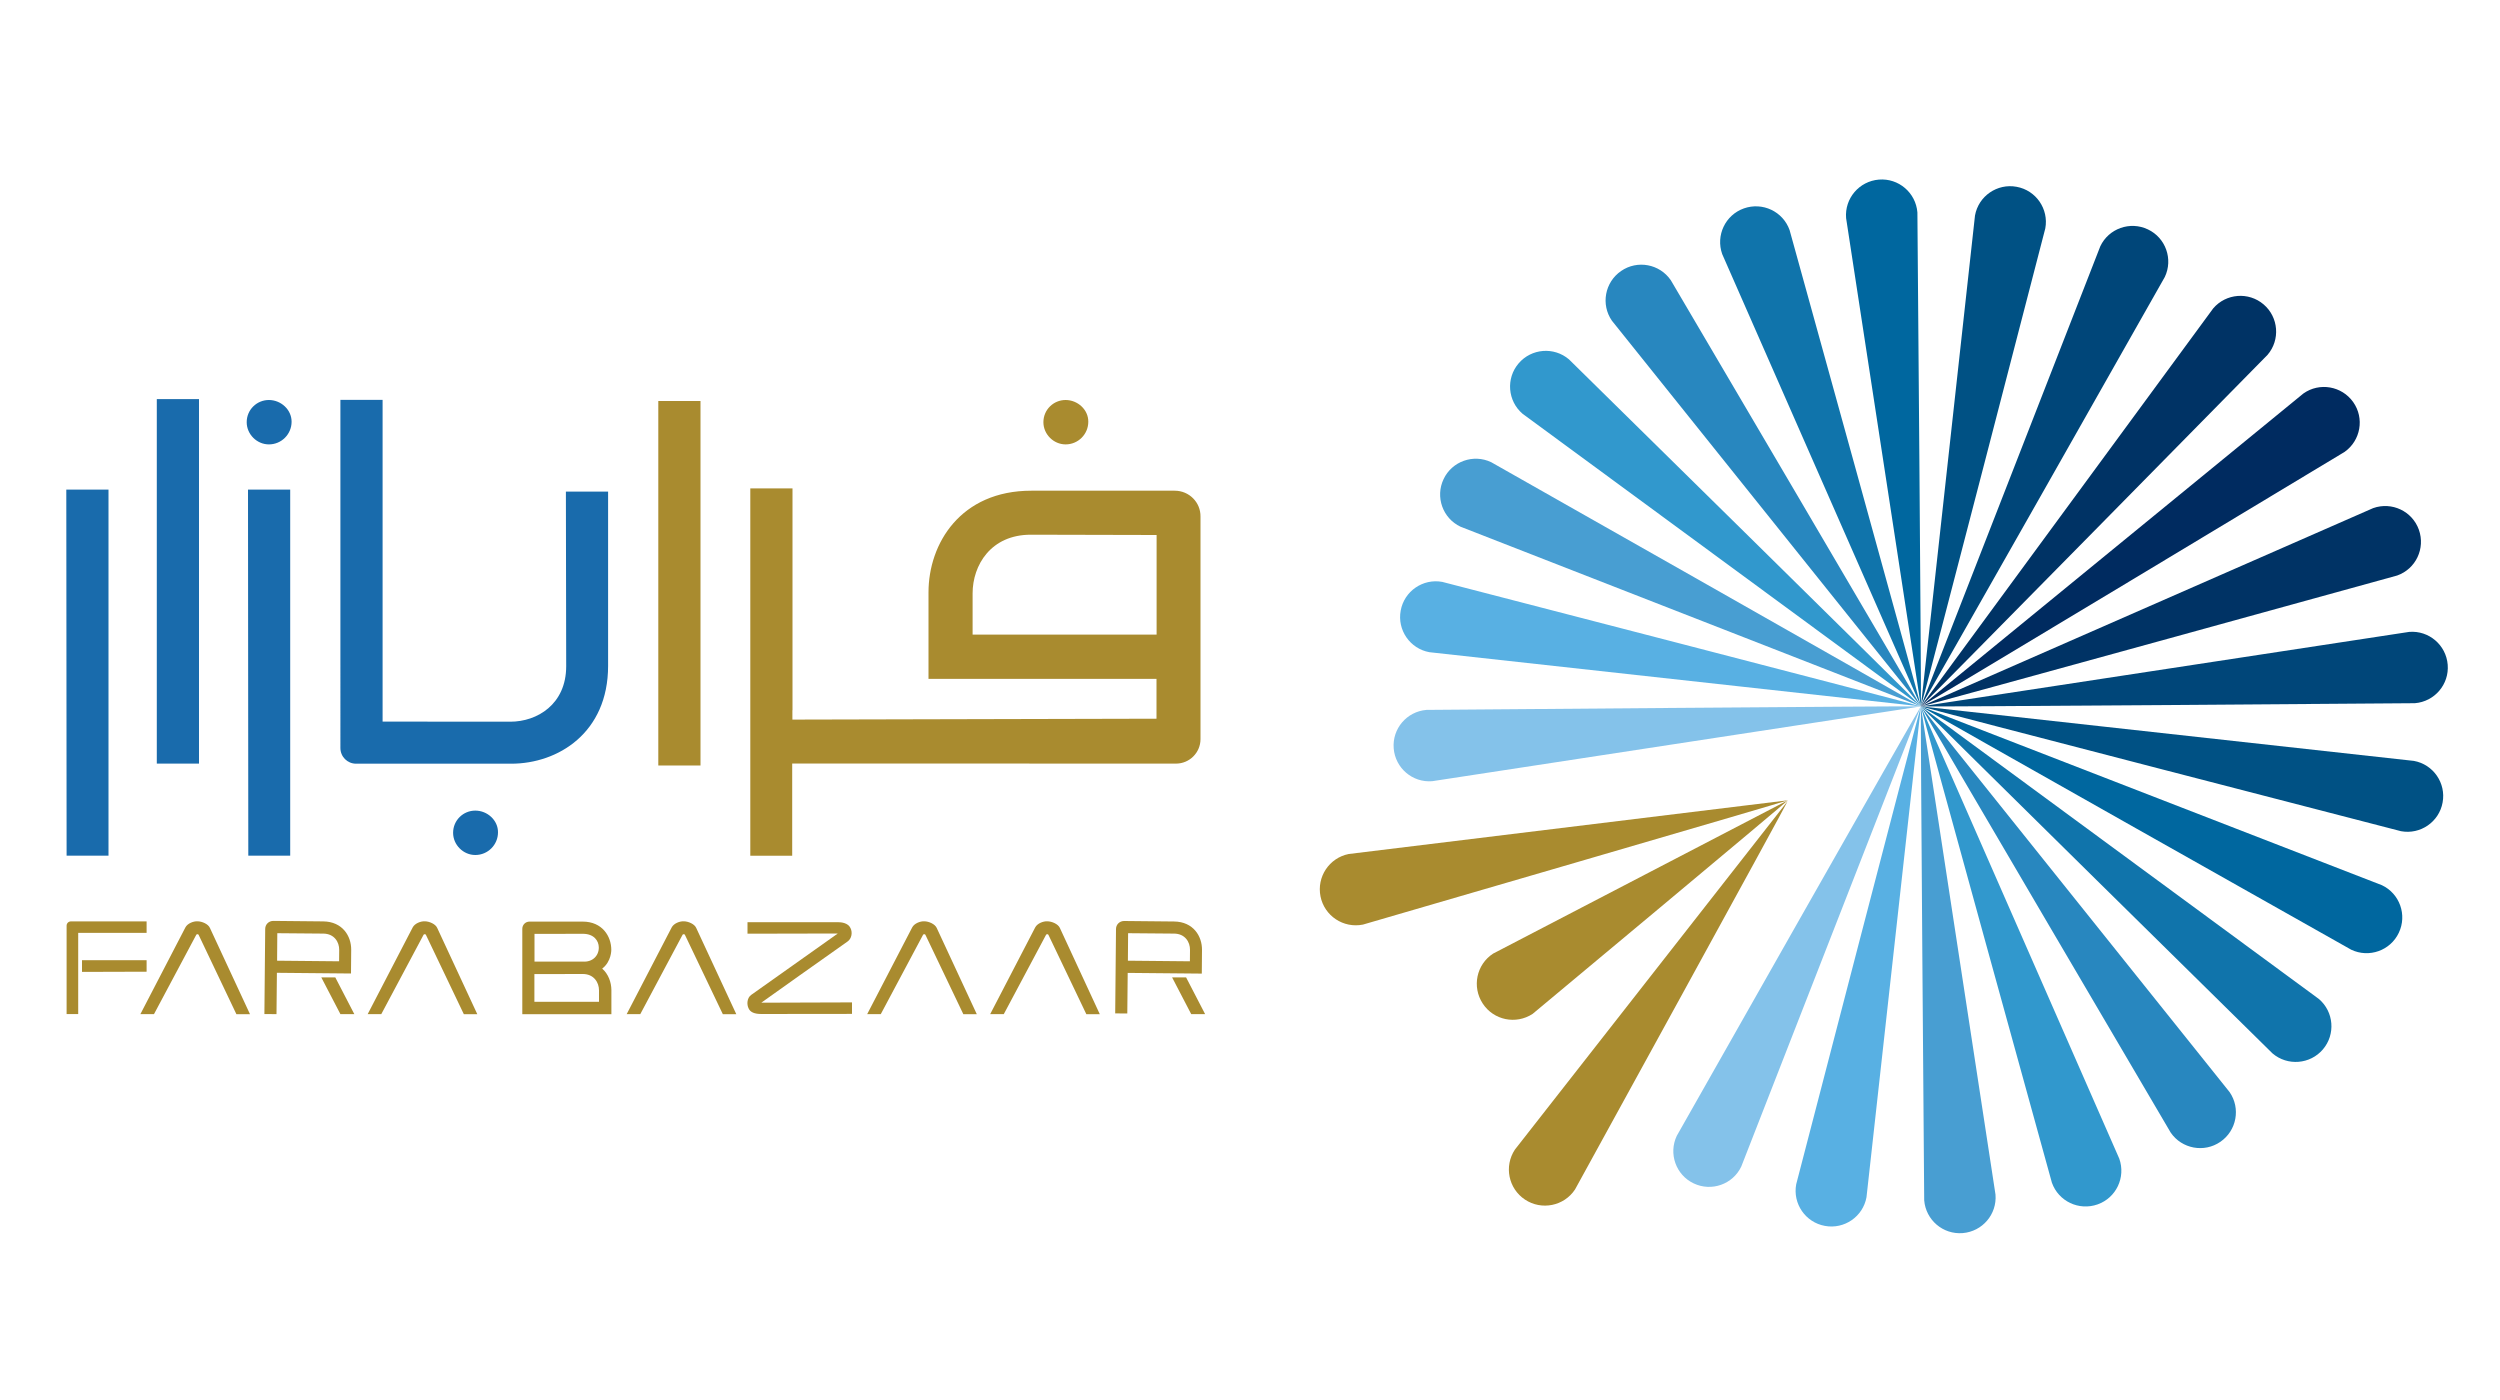
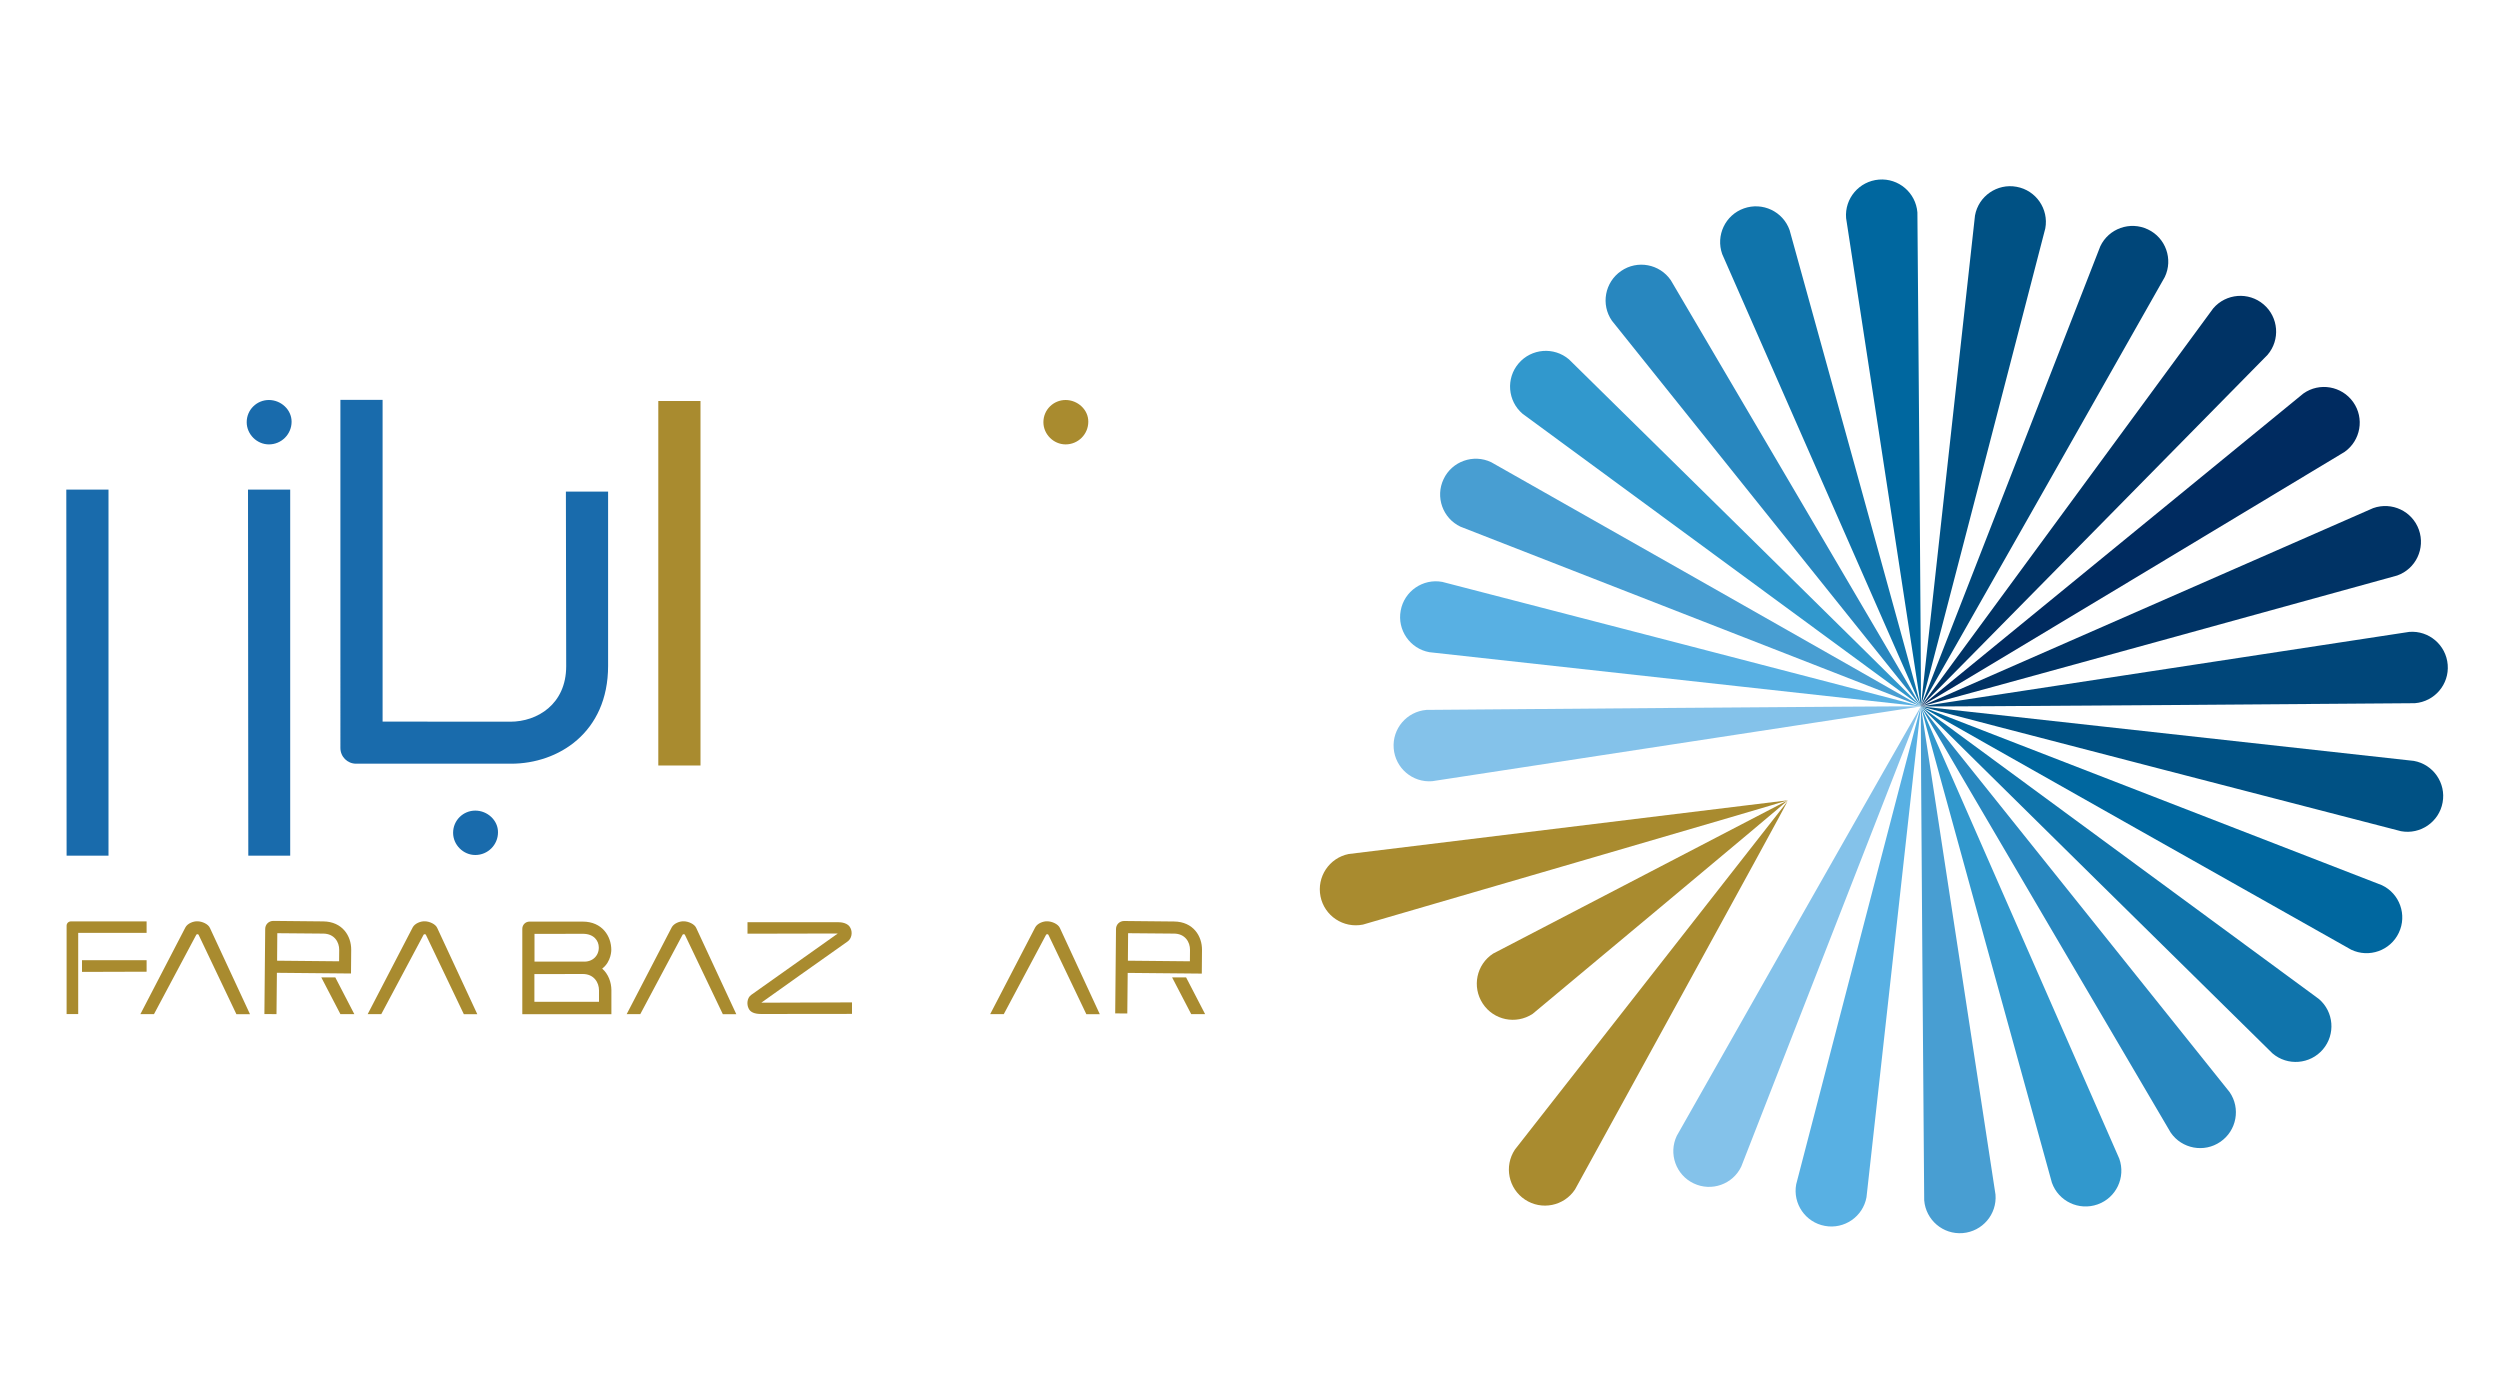
<svg xmlns="http://www.w3.org/2000/svg" version="1.1" x="0px" y="0px" viewBox="80 40 250 140" xml:space="preserve">
  <style type="text/css">
	.st0{fill:#84C2EA;}
	.st1{fill:#58B0E3;}
	.st2{fill:#489ED2;}
	.st3{fill:#3198CD;}
	.st4{fill:#2887BF;}
	.st5{fill:#1074AB;}
	.st6{fill:#00679F;}
	.st7{fill:#005184;}
	.st8{fill:#004679;}
	.st9{fill:#003365;}
	.st10{fill:#002B60;}
	.st11{fill:#A98B2F;}
	.st12{fill:#196BAC;}
	.st13{fill:none;stroke:#A09F9F;stroke-width:0.266;stroke-miterlimit:10;}
</style>
  <g id="Layer_2">
    <g id="Layer_1">
	</g>
    <g>
      <g>
        <line class="st0" x1="272.09" y1="110.64" x2="219.37" y2="114.84" />
        <path class="st0" d="M272.09,110.64L272.09,110.64c-0.04-0.06-49.44,0.35-49.44,0.35c-1.97,0.16-3.44,1.88-3.28,3.85v0     c0.16,1.97,1.88,3.44,3.85,3.28L272.09,110.64z" />
      </g>
      <g>
        <line class="st1" x1="272.09" y1="110.64" x2="220.07" y2="101.06" />
        <path class="st1" d="M272.09,110.64L272.09,110.64c-0.02-0.07-47.86-12.45-47.86-12.45c-1.94-0.36-3.81,0.93-4.16,2.87v0     c-0.36,1.94,0.93,3.81,2.87,4.16L272.09,110.64z" />
      </g>
      <g>
        <line class="st2" x1="272.09" y1="110.64" x2="224.36" y2="87.91" />
        <path class="st2" d="M272.09,110.64L272.09,110.64c0-0.08-42.97-24.42-42.97-24.42c-1.78-0.85-3.92-0.09-4.76,1.69v0     c-0.85,1.78-0.09,3.92,1.69,4.76L272.09,110.64z" />
      </g>
      <g>
        <line class="st3" x1="272.09" y1="110.64" x2="231.87" y2="76.34" />
        <path class="st3" d="M272.09,110.64L272.09,110.64c0.02-0.07-35.19-34.7-35.19-34.7c-1.5-1.28-3.76-1.1-5.04,0.4v0     c-1.28,1.5-1.1,3.76,0.4,5.04L272.09,110.64z" />
      </g>
      <g>
        <line class="st4" x1="272.09" y1="110.64" x2="242.11" y2="67.11" />
        <path class="st4" d="M272.09,110.64L272.09,110.64c0.03-0.07-25.01-42.62-25.01-42.62c-1.12-1.63-3.35-2.04-4.97-0.92h0     c-1.63,1.12-2.04,3.35-0.92,4.97L272.09,110.64z" />
      </g>
      <g>
        <line class="st5" x1="272.09" y1="110.64" x2="254.4" y2="60.84" />
        <path class="st5" d="M272.09,110.64L272.09,110.64c0.05-0.06-13.13-47.63-13.13-47.63c-0.66-1.86-2.7-2.83-4.57-2.17v0     c-1.86,0.66-2.83,2.7-2.17,4.57L272.09,110.64z" />
      </g>
      <g>
        <line class="st6" x1="272.09" y1="110.64" x2="267.89" y2="57.97" />
        <path class="st6" d="M272.09,110.64L272.09,110.64c0.06-0.04-0.35-49.4-0.35-49.4c-0.16-1.97-1.88-3.44-3.85-3.28l0,0     c-1.97,0.16-3.44,1.88-3.28,3.85L272.09,110.64z" />
      </g>
      <g>
        <line class="st7" x1="272.09" y1="110.64" x2="281.67" y2="58.68" />
        <path class="st7" d="M272.09,110.64L272.09,110.64c0.07-0.02,12.44-47.8,12.44-47.8c0.36-1.94-0.93-3.81-2.87-4.16l0,0     c-1.94-0.36-3.81,0.93-4.16,2.87L272.09,110.64z" />
      </g>
      <g>
        <line class="st8" x1="272.09" y1="110.64" x2="294.79" y2="62.94" />
        <path class="st8" d="M272.09,110.64L272.09,110.64c0.08,0,24.39-42.94,24.39-42.94c0.85-1.78,0.09-3.92-1.69-4.76v0     c-1.78-0.85-3.92-0.09-4.76,1.69L272.09,110.64z" />
      </g>
      <g>
-         <line class="st9" x1="272.09" y1="110.64" x2="306.36" y2="70.45" />
        <path class="st9" d="M272.09,110.64L272.09,110.64c0.07,0.02,34.67-35.16,34.67-35.16c1.28-1.5,1.1-3.76-0.4-5.04v0     c-1.5-1.28-3.76-1.1-5.04,0.4L272.09,110.64z" />
      </g>
      <g>
        <line class="st9" x1="272.09" y1="110.64" x2="321.9" y2="92.99" />
        <path class="st9" d="M272.09,110.64L272.09,110.64c0.06,0.05,47.63-13.09,47.63-13.09c1.86-0.66,2.83-2.7,2.17-4.57v0     c-0.66-1.86-2.7-2.83-4.57-2.17L272.09,110.64z" />
      </g>
      <g>
        <line class="st8" x1="272.09" y1="110.64" x2="324.77" y2="106.48" />
-         <path class="st8" d="M272.09,110.64L272.09,110.64c0.04,0.06,49.4-0.32,49.4-0.32c1.97-0.16,3.44-1.88,3.28-3.85v0     c-0.16-1.97-1.88-3.44-3.85-3.28L272.09,110.64z" />
+         <path class="st8" d="M272.09,110.64L272.09,110.64c0.04,0.06,49.4-0.32,49.4-0.32c1.97-0.16,3.44-1.88,3.28-3.85v0     c-0.16-1.97-1.88-3.44-3.85-3.28L272.09,110.64" />
      </g>
      <g>
        <line class="st7" x1="272.09" y1="110.64" x2="324.26" y2="120.26" />
        <path class="st7" d="M272.09,110.64L272.09,110.64c0.02,0.07,48.01,12.48,48.01,12.48c1.94,0.36,3.81-0.93,4.16-2.87v0     c0.36-1.94-0.93-3.81-2.87-4.16L272.09,110.64z" />
      </g>
      <g>
        <line class="st6" x1="272.09" y1="110.64" x2="319.89" y2="133.28" />
        <path class="st6" d="M272.09,110.64L272.09,110.64c0,0.08,43.03,24.33,43.03,24.33c1.78,0.85,3.92,0.09,4.76-1.69v0     c0.85-1.78,0.09-3.92-1.69-4.76L272.09,110.64z" />
      </g>
      <g>
        <line class="st5" x1="272.09" y1="110.64" x2="312.29" y2="144.94" />
        <path class="st5" d="M272.09,110.64L272.09,110.64c-0.02,0.07,35.16,34.7,35.16,34.7c1.5,1.28,3.76,1.1,5.04-0.4l0,0     c1.28-1.5,1.1-3.76-0.4-5.04L272.09,110.64z" />
      </g>
      <g>
        <line class="st4" x1="272.09" y1="110.64" x2="302.05" y2="154.18" />
        <path class="st4" d="M272.09,110.64L272.09,110.64c-0.03,0.07,24.98,42.62,24.98,42.62c1.12,1.63,3.35,2.04,4.97,0.92l0,0     c1.63-1.12,2.04-3.35,0.92-4.97L272.09,110.64z" />
      </g>
      <g>
        <line class="st3" x1="272.09" y1="110.64" x2="289.76" y2="160.44" />
        <path class="st3" d="M272.09,110.64L272.09,110.64c-0.05,0.06,13.1,47.63,13.1,47.63c0.66,1.86,2.7,2.83,4.57,2.17l0,0     c1.86-0.66,2.83-2.7,2.17-4.57L272.09,110.64z" />
      </g>
      <g>
        <line class="st2" x1="272.09" y1="110.64" x2="276.27" y2="163.32" />
        <path class="st2" d="M272.09,110.64L272.09,110.64c-0.06,0.04,0.33,49.39,0.33,49.39c0.16,1.97,1.88,3.44,3.85,3.28l0,0     c1.97-0.16,3.44-1.88,3.28-3.85L272.09,110.64z" />
      </g>
      <g>
        <line class="st1" x1="272.09" y1="110.64" x2="262.49" y2="162.6" />
        <path class="st1" d="M272.09,110.64L272.09,110.64c-0.07,0.02-12.47,47.79-12.47,47.79c-0.36,1.94,0.93,3.81,2.87,4.16l0,0     c1.94,0.36,3.81-0.93,4.16-2.87L272.09,110.64z" />
      </g>
      <g>
        <line class="st0" x1="272.09" y1="110.64" x2="249.37" y2="158.35" />
        <path class="st0" d="M272.09,110.64L272.09,110.64c-0.08,0-24.41,42.94-24.41,42.94c-0.85,1.78-0.09,3.92,1.69,4.76h0     c1.78,0.85,3.92,0.09,4.76-1.69L272.09,110.64z" />
      </g>
      <g>
        <line class="st10" x1="272.09" y1="110.64" x2="315.33" y2="80.21" />
        <path class="st10" d="M272.09,110.64L272.09,110.64c0.07,0.03,42.37-25.45,42.37-25.45c1.61-1.14,2-3.37,0.86-4.98v0     c-1.14-1.61-3.37-2-4.98-0.86L272.09,110.64z" />
      </g>
      <g>
        <line class="st11" x1="258.78" y1="120.03" x2="228.28" y2="140.36" />
        <path class="st11" d="M258.78,120.03L258.78,120.03c0.01,0.08-25.52,21.36-25.52,21.36c-1.67,1.09-3.9,0.63-4.99-1.04h0     c-1.09-1.67-0.63-3.9,1.04-4.99L258.78,120.03z" />
      </g>
      <path class="st11" d="M258.78,120.03L258.78,120.03c-0.02,0.07-42.49,12.43-42.49,12.43c-1.95,0.39-3.85-0.87-4.24-2.82v0    c-0.39-1.95,0.87-3.85,2.82-4.24L258.78,120.03z" />
      <path class="st11" d="M258.76,120.12L258.76,120.12c0.04,0.07-21.26,38.83-21.26,38.83c-1.1,1.66-3.34,2.11-5,1.01l0,0    c-1.66-1.1-2.11-3.34-1.01-5L258.76,120.12z" />
    </g>
    <g>
      <g>
        <g>
          <path class="st11" d="M94.66,132.14h-7.57c-0.24,0-0.43,0.19-0.43,0.43v7.07v1.77h1.16c0,0,0-8.14,0-8.12l6.84,0V132.14z" />
          <polygon class="st11" points="94.66,136.02 88.2,136.02 88.2,137.19 94.66,137.17     " />
        </g>
        <g>
          <path class="st11" d="M107.65,141.41l0.04-4.13l7.38,0.07l0,0l0.03,0l0.02-2.38c0.01-1.35-0.86-2.81-2.8-2.83l-4.99-0.05      c-0.45,0-0.81,0.35-0.81,0.8l-0.08,8.52H107.65z M107.73,133.32l4.6,0.04c1.1,0.01,1.6,0.85,1.59,1.63l-0.01,1.14l-6.2-0.06      L107.73,133.32z" />
          <polygon class="st11" points="115.43,141.41 113.53,137.74 112.13,137.74 114.04,141.41     " />
        </g>
        <path class="st11" d="M164.77,134.14c0.38-0.27,0.51-0.87,0.28-1.33c-0.24-0.53-0.94-0.59-1.23-0.59h-9.07v1.15l9.03-0.02     c-0.8,0.57-6.72,4.76-8.66,6.14c-0.42,0.3-0.47,0.95-0.25,1.37c0.17,0.36,0.58,0.54,1.26,0.54l9.02-0.01h0.05v-1.15l-9.07,0.03     C157.19,139.51,162.27,135.9,164.77,134.14z M156.07,140.31L156.07,140.31l0,0.02L156.07,140.31z M156.07,140.29l0-0.01     L156.07,140.29L156.07,140.29z" />
        <path class="st11" d="M99.76,132.13c-0.42-0.02-1.01,0.21-1.22,0.61l-4.5,8.67h1.36l4.22-7.92c0.03-0.06,0.09-0.07,0.13-0.07     c0.04,0,0.09,0.01,0.12,0.08l3.77,7.92h0.01H105l-4.01-8.63C100.82,132.4,100.21,132.14,99.76,132.13z" />
        <path class="st11" d="M122.49,132.13c-0.42-0.02-1.01,0.21-1.22,0.61l-4.5,8.67h1.36l4.22-7.92c0.03-0.06,0.09-0.07,0.13-0.07     c0.04,0,0.09,0.01,0.12,0.08l3.77,7.89l0.01,0.03h1.35l-4.01-8.63C123.55,132.4,122.94,132.14,122.49,132.13z" />
        <path class="st11" d="M148.39,132.13c-0.42-0.02-1.01,0.21-1.22,0.61l-4.5,8.67h1.36l4.22-7.92c0.03-0.06,0.09-0.07,0.13-0.07     c0.04,0,0.09,0.01,0.12,0.08l3.77,7.89l0.01,0.03h1.35l-4.01-8.63C149.45,132.4,148.84,132.14,148.39,132.13z" />
-         <path class="st11" d="M172.44,132.13c-0.42-0.02-1.01,0.21-1.22,0.61l-4.5,8.67h1.36l4.22-7.92c0.03-0.06,0.09-0.07,0.13-0.07     c0.04,0,0.09,0.01,0.12,0.08l3.77,7.89l0.01,0.03h1.35l-4.01-8.63C173.49,132.4,172.89,132.14,172.44,132.13z" />
        <path class="st11" d="M185.98,132.78c-0.18-0.38-0.78-0.64-1.24-0.65c-0.42-0.02-1.01,0.21-1.22,0.61l-4.5,8.67h1.36l4.22-7.92     c0.03-0.06,0.09-0.07,0.13-0.07c0.04,0,0.09,0.01,0.12,0.08l3.77,7.89l0.01,0.03h1.35L185.98,132.78z" />
        <g>
          <path class="st11" d="M192.73,141.35l0.04-4.06l7.38,0.07l0,0l0.03,0l0.02-2.38c0.01-1.35-0.86-2.81-2.8-2.83l-4.99-0.05      c-0.45,0-0.81,0.35-0.81,0.8l-0.08,8.44L192.73,141.35z M192.81,133.32l4.6,0.04c1.1,0.01,1.6,0.85,1.59,1.63l-0.01,1.14      l-6.2-0.06L192.81,133.32z" />
          <polygon class="st11" points="200.51,141.41 198.61,137.74 197.21,137.74 199.12,141.41     " />
        </g>
        <path class="st11" d="M140.22,136.86c0.93-0.71,0.91-1.87,0.91-1.87c0-1.36-0.9-2.83-2.86-2.83h-5.32c-0.4,0-0.72,0.32-0.72,0.72     v8.54h8.88h0.03V139C141.13,138.22,140.84,137.41,140.22,136.86z M133.45,133.39l4.84-0.01c1.11,0,1.58,0.7,1.59,1.35     c0.02,0.83-0.62,1.5-1.59,1.43h-4.84V133.39z M139.9,140.18h-6.46v-2.16v-0.61l4.81-0.01c0,0,0.01,0,0.01,0c0.01,0,0.01,0,0.02,0     c1.11,0,1.62,0.85,1.62,1.63L139.9,140.18z" />
      </g>
      <g>
        <path class="st12" d="M127.53,121.06c-1.21,0-2.22,0.97-2.22,2.22c0,1.21,1.02,2.22,2.22,2.22c1.26,0,2.27-1.02,2.27-2.27     C129.81,122.03,128.74,121.06,127.53,121.06z" />
        <path class="st12" d="M140.81,89.17v17.41c0,6.72-5.02,9.79-9.69,9.79h-15.51c-0.87,0-1.57-0.7-1.57-1.57V79.87v0.12h4.22     c0,0,0,29.48,0,32.17l12.77,0.01c2.69,0,5.59-1.74,5.59-5.55l-0.03-17.46H140.81z" />
        <rect x="145.83" y="80.1" class="st11" width="4.22" height="36.45" />
        <polygon class="st12" points="109.02,125.57 109.02,88.96 104.8,88.96 104.83,125.57    " />
        <polygon class="st12" points="90.85,125.57 90.85,88.96 86.63,88.96 86.66,125.57    " />
-         <rect x="95.68" y="79.91" class="st12" width="4.22" height="36.45" />
        <path class="st12" d="M106.89,80c-1.21,0-2.22,0.97-2.22,2.22c0,1.21,1.02,2.22,2.22,2.22c1.26,0,2.27-1.02,2.27-2.27     C109.16,80.97,108.1,80,106.89,80z" />
-         <path class="st11" d="M197.47,89.07h-14.34c-7.06,0-10.28,5.27-10.28,10.17v8.65h0.11v0h22.69v3.98l-36.41,0.09l0-0.29v-0.65     h0.01V95.86c0-0.01,0-0.01,0-0.02v-7h-4.22v22.17h0v14.56h4.19v-9.22l38.38,0.01c1.35,0,2.45-1.1,2.45-2.45V91.66     C200.07,90.23,198.91,89.07,197.47,89.07z M195.66,103.46h-18.4l0-4.12c0-2.83,1.83-5.87,5.82-5.87l12.58,0.03V103.46z" />
        <path class="st11" d="M186.56,80c-1.21,0-2.22,0.97-2.22,2.22c0,1.21,1.02,2.22,2.22,2.22c1.26,0,2.27-1.02,2.27-2.27     C188.84,80.97,187.77,80,186.56,80z" />
        <path class="st13" d="M86.59,116.38" />
      </g>
    </g>
  </g>
  <g id="Layer_3">
</g>
</svg>